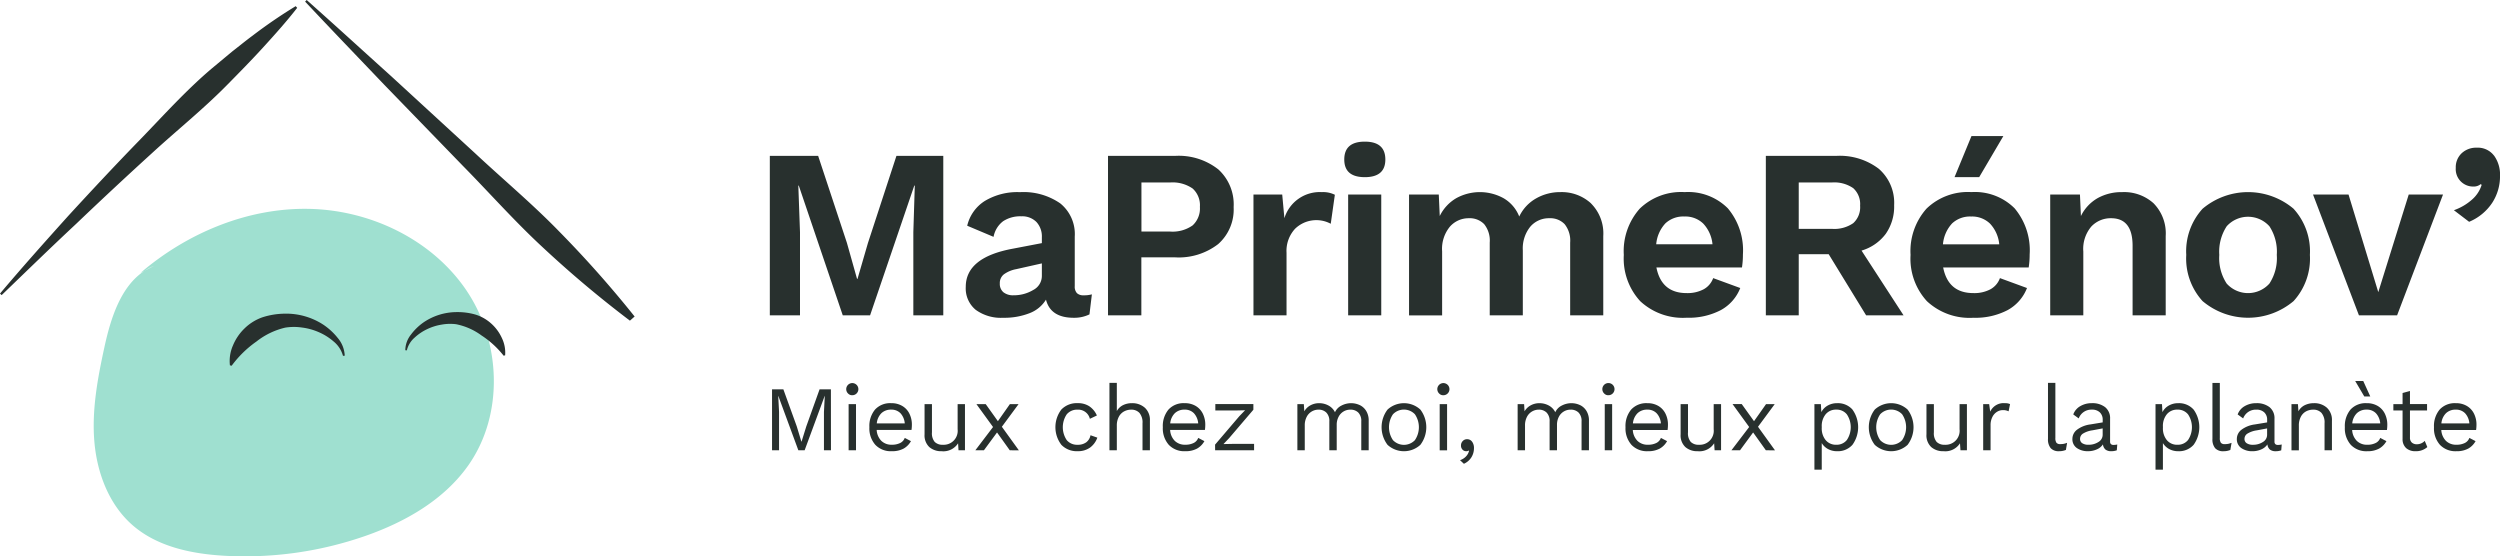
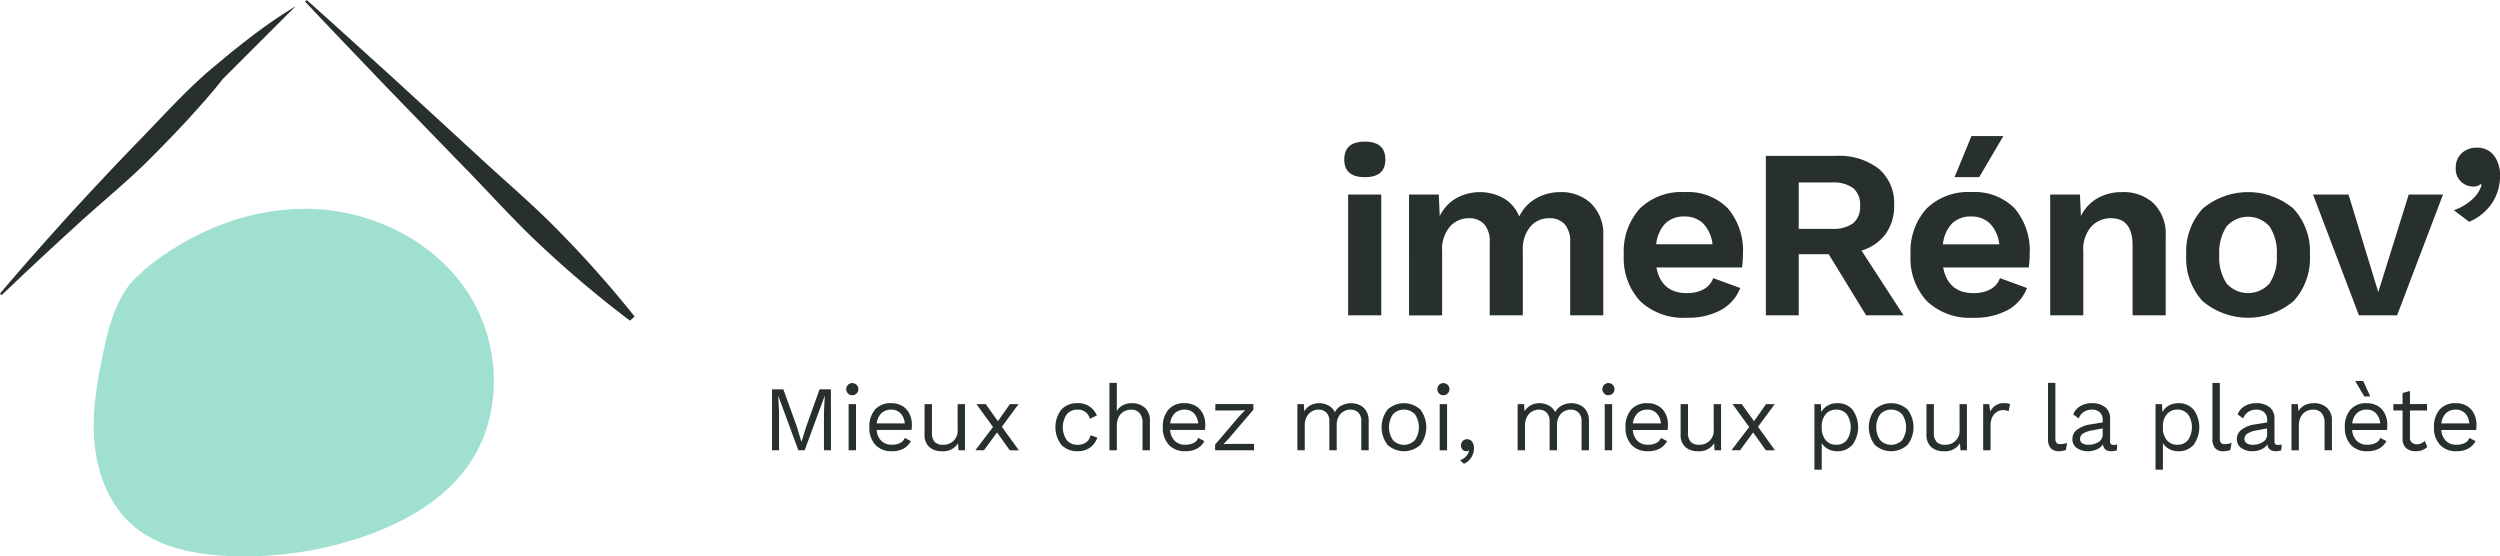
<svg xmlns="http://www.w3.org/2000/svg" id="Groupe_41" data-name="Groupe 41" width="353.047" height="78.565" viewBox="0 0 353.047 78.565">
  <g id="Groupe_40" data-name="Groupe 40" transform="translate(13.234 29.491)">
    <path id="Tracé_111" data-name="Tracé 111" d="M53.13,12.05C48.3,4.833,39.584.621,30.881.438S13.622,3.839,7.022,9.493l.593-.311a7.735,7.735,0,0,1,1.328-.7l-1.329.7c-3.38,2.188-4.8,6.749-5.684,10.83C.985,24.364.153,28.807.516,33.244s2.04,8.931,5.4,11.863c3.5,3.052,8.349,4.057,12.994,4.319a51.671,51.671,0,0,0,19.876-2.8c5.686-1.987,11.191-5.138,14.617-10.076,4.948-7.134,4.55-17.284-.277-24.5" transform="translate(-0.429 -0.432)" fill="#9fe0d0" fill-rule="evenodd" />
  </g>
-   <path id="Tracé_112" data-name="Tracé 112" d="M50.524,44.91a3.581,3.581,0,0,1,.8-2.219A7.8,7.8,0,0,1,53.055,41a8.357,8.357,0,0,1,4.737-1.483,9.2,9.2,0,0,1,2.6.338,5.964,5.964,0,0,1,2.27,1.284,6.16,6.16,0,0,1,1.507,2.057,4.741,4.741,0,0,1,.454,2.421l-.209.061a13.014,13.014,0,0,0-3.129-2.864A9.021,9.021,0,0,0,57.7,41.23a6.822,6.822,0,0,0-2.059.058,7.43,7.43,0,0,0-2.018.631,6.985,6.985,0,0,0-1.782,1.2,3.461,3.461,0,0,0-1.1,1.8l-.218-.013Zm-8.8.786a3.975,3.975,0,0,0-1.334-2.037,8.081,8.081,0,0,0-2.1-1.314,8.588,8.588,0,0,0-2.348-.647,7.836,7.836,0,0,0-2.375.013,10.406,10.406,0,0,0-4.067,1.962A15.046,15.046,0,0,0,26,47.094l-.245-.062a5.444,5.444,0,0,1,.431-2.806A7.1,7.1,0,0,1,27.844,41.8a6.822,6.822,0,0,1,2.566-1.569,10.682,10.682,0,0,1,2.976-.491A9.631,9.631,0,0,1,38.9,41.264a8.986,8.986,0,0,1,2.061,1.881,4.129,4.129,0,0,1,1.009,2.527l-.252.024Zm84.773-5.723h-4.23V28.238l.206-6.583H122.4l-6.242,18.318H112.3l-6.209-18.319h-.066l.237,6.584V39.973H102V17.457h6.825l4.061,12.281,1.431,5.085h.068l1.468-5.051,4.027-12.315h6.617Zm12.674-3.565a2.231,2.231,0,0,0,1.246-1.995V32.639l-3.65.82a4.277,4.277,0,0,0-1.723.733,1.561,1.561,0,0,0-.564,1.28,1.53,1.53,0,0,0,.512,1.245,2.179,2.179,0,0,0,1.433.426,5.311,5.311,0,0,0,2.747-.734m8.308.6-.34,2.831a4.9,4.9,0,0,1-2.219.479q-3.272,0-3.922-2.56a4.655,4.655,0,0,1-2.32,1.911,9.729,9.729,0,0,1-3.719.648,6.037,6.037,0,0,1-3.889-1.126,3.915,3.915,0,0,1-1.4-3.241q0-4.161,6.653-5.39l4.093-.784v-.82a3.007,3.007,0,0,0-.767-2.166,2.818,2.818,0,0,0-2.132-.8,4.4,4.4,0,0,0-2.559.683,3.582,3.582,0,0,0-1.363,2.217l-3.72-1.57a5.66,5.66,0,0,1,2.457-3.481,8.9,8.9,0,0,1,4.981-1.261,9.1,9.1,0,0,1,5.7,1.586,5.569,5.569,0,0,1,2.048,4.691v6.994a1.357,1.357,0,0,0,.308.99,1.3,1.3,0,0,0,.955.306,4.064,4.064,0,0,0,1.16-.136m14.226-9.74a3.24,3.24,0,0,0,1.024-2.61,3.183,3.183,0,0,0-1.024-2.593,4.968,4.968,0,0,0-3.207-.852h-4.025v6.926h4.025a4.892,4.892,0,0,0,3.207-.87m3.617-7.914A6.686,6.686,0,0,1,167.5,24.69a6.519,6.519,0,0,1-2.182,5.221,9.1,9.1,0,0,1-6.109,1.874h-4.742v8.188h-4.709V17.457h9.45a9.023,9.023,0,0,1,6.109,1.894m16.476,3.6-.579,4.092a4.306,4.306,0,0,0-5.032.7,4.593,4.593,0,0,0-1.212,3.395v8.836H170.3V22.915h4.061l.306,3.344a5.226,5.226,0,0,1,5.288-3.685,3.713,3.713,0,0,1,1.841.376" transform="translate(6.713 4.557)" fill="#28302e" fill-rule="evenodd" />
-   <path id="Tracé_113" data-name="Tracé 113" d="M190.384,44.532h4.675V27.473h-4.675Zm-.547-22.005q0-2.525,2.9-2.525t2.9,2.525q0,2.491-2.9,2.491T189.837,22.526Zm34.851,6.208a5.992,5.992,0,0,1,1.724,4.607V44.53h-4.675V34.263a3.716,3.716,0,0,0-.784-2.61,2.811,2.811,0,0,0-2.15-.835,3.445,3.445,0,0,0-2.695,1.193,4.874,4.874,0,0,0-1.057,3.344v9.177h-4.673V34.263a3.716,3.716,0,0,0-.786-2.61,2.851,2.851,0,0,0-2.184-.835,3.511,3.511,0,0,0-2.643,1.177,4.924,4.924,0,0,0-1.11,3.5v9.042h-4.672V27.471h4.2l.137,3.038a5.9,5.9,0,0,1,2.337-2.525,6.921,6.921,0,0,1,6.719.033,5.167,5.167,0,0,1,2.169,2.56,5.784,5.784,0,0,1,2.386-2.56,6.825,6.825,0,0,1,3.411-.887,6.136,6.136,0,0,1,4.351,1.6m10.474,2.834a4.949,4.949,0,0,0-1.279,2.933h7.948a4.942,4.942,0,0,0-1.3-2.916,3.627,3.627,0,0,0-2.66-1.006,3.7,3.7,0,0,0-2.713.989m10.832,6.209H233.916q.719,3.617,4.264,3.617a4.837,4.837,0,0,0,2.423-.546,2.912,2.912,0,0,0,1.33-1.57l3.824,1.4a6.057,6.057,0,0,1-2.749,3.121,9.807,9.807,0,0,1-4.827,1.074,8.818,8.818,0,0,1-6.55-2.337A8.877,8.877,0,0,1,229.312,36a9.027,9.027,0,0,1,2.251-6.535,8.4,8.4,0,0,1,6.346-2.335A7.917,7.917,0,0,1,244,29.417a9.206,9.206,0,0,1,2.134,6.517,12.265,12.265,0,0,1-.136,1.841m8.017-5.458h4.675a4.684,4.684,0,0,0,3.018-.8,3.016,3.016,0,0,0,.974-2.472,3.021,3.021,0,0,0-.974-2.475,4.709,4.709,0,0,0-3.018-.8h-4.675Zm4.23,3.581h-4.23V44.53H249.37V22.014H259.3a9.08,9.08,0,0,1,6.023,1.825,6.353,6.353,0,0,1,2.165,5.135,6.713,6.713,0,0,1-1.194,4.061,6.577,6.577,0,0,1-3.411,2.353l5.936,9.143h-5.288Zm24.666-16.683-3.412,5.8h-3.481l2.39-5.8h4.5Zm-7.251,12.351a4.964,4.964,0,0,0-1.279,2.934h7.95a4.933,4.933,0,0,0-1.3-2.917,3.63,3.63,0,0,0-2.661-1.006,3.7,3.7,0,0,0-2.713.989Zm10.832,6.209H274.412q.715,3.617,4.265,3.615a4.834,4.834,0,0,0,2.423-.545,2.919,2.919,0,0,0,1.329-1.57l3.821,1.4A6.042,6.042,0,0,1,283.5,43.8a9.821,9.821,0,0,1-4.827,1.074,8.817,8.817,0,0,1-6.551-2.337A8.868,8.868,0,0,1,269.806,36a9.027,9.027,0,0,1,2.252-6.535,8.4,8.4,0,0,1,6.346-2.337,7.932,7.932,0,0,1,6.091,2.285,9.211,9.211,0,0,1,2.131,6.517,11.943,11.943,0,0,1-.137,1.841Zm17.656-9.042a6.054,6.054,0,0,1,1.69,4.607V44.53h-4.676V34.706q0-3.889-3.037-3.889a3.754,3.754,0,0,0-2.779,1.16,4.872,4.872,0,0,0-1.143,3.547V44.53h-4.675V27.472h4.2l.136,3.038a5.879,5.879,0,0,1,2.354-2.525,6.918,6.918,0,0,1,3.48-.854,6.205,6.205,0,0,1,4.452,1.6m10.3,3.225A6.548,6.548,0,0,0,313.406,36a6.548,6.548,0,0,0,1.042,4.043,4.055,4.055,0,0,0,6.038,0A6.554,6.554,0,0,0,321.526,36a6.556,6.556,0,0,0-1.04-4.043,4.057,4.057,0,0,0-6.038,0m9.449-2.473A8.911,8.911,0,0,1,326.2,36a8.911,8.911,0,0,1-2.3,6.516,9.958,9.958,0,0,1-12.86,0,8.917,8.917,0,0,1-2.3-6.516,8.917,8.917,0,0,1,2.3-6.516,9.958,9.958,0,0,1,12.86,0M345,27.473,338.516,44.53h-5.39l-6.482-17.057h5.014l4.2,13.782,4.3-13.783Zm7.2-5.511a4.608,4.608,0,0,1,.851,2.884,6.9,6.9,0,0,1-1.107,3.8,7.247,7.247,0,0,1-3.259,2.677l-2.149-1.637a7.63,7.63,0,0,0,2.541-1.484,4.536,4.536,0,0,0,1.381-2.1l-.136-.1a1.547,1.547,0,0,1-1.024.342A2.457,2.457,0,0,1,346.8,23.72a2.712,2.712,0,0,1,.836-2.081,2.984,2.984,0,0,1,2.131-.784,2.88,2.88,0,0,1,2.424,1.107M117.348,63.59h-.991V58.176l.119-2.27h-.014L113.63,63.59h-.888l-2.83-7.684H109.9l.117,2.27V63.59h-.991V54.981h1.6l1.892,5.23.652,2.153h.025l.666-2.139,1.879-5.243h1.6Zm2.493,0h1.043V57.068h-1.043Zm-.047-7.99a.858.858,0,1,1,.567.214A.767.767,0,0,1,119.794,55.6Zm4.67,2.759a2.32,2.32,0,0,0-.646,1.434h3.952a2.39,2.39,0,0,0-.6-1.429,1.746,1.746,0,0,0-1.317-.515,1.922,1.922,0,0,0-1.39.509m4.259,2.361h-4.917a2.354,2.354,0,0,0,.658,1.538,2.023,2.023,0,0,0,1.468.547,2.591,2.591,0,0,0,1.194-.246,1.286,1.286,0,0,0,.644-.719l.875.458a2.718,2.718,0,0,1-1.044,1.056,3.393,3.393,0,0,1-1.67.366,3.013,3.013,0,0,1-2.315-.9,3.5,3.5,0,0,1-.841-2.491,3.613,3.613,0,0,1,.8-2.492,2.893,2.893,0,0,1,2.277-.9,2.971,2.971,0,0,1,1.578.4,2.581,2.581,0,0,1,1.005,1.1,3.452,3.452,0,0,1,.34,1.551,5.081,5.081,0,0,1-.054.73m7.552-3.652V63.59h-.913L135.3,62.6a2.469,2.469,0,0,1-2.335,1.121,2.534,2.534,0,0,1-1.728-.586,2.272,2.272,0,0,1-.672-1.8V57.068h1.044v3.991A1.892,1.892,0,0,0,132,62.408a1.539,1.539,0,0,0,1.148.4,1.973,1.973,0,0,0,2.087-2.19V57.068h1.044ZM142.6,63.59l-1.8-2.518-1.854,2.518h-1.211l2.5-3.288-2.348-3.235H139.2l1.721,2.412,1.695-2.412h1.227l-2.361,3.2,2.4,3.327Zm11.251-6.2a3,3,0,0,1,1.05,1.285l-.992.469a1.683,1.683,0,0,0-1.735-1.291,1.9,1.9,0,0,0-1.532.66,3.264,3.264,0,0,0,0,3.639,1.891,1.891,0,0,0,1.531.658,1.99,1.99,0,0,0,1.221-.346,1.623,1.623,0,0,0,.605-1l.966.34a2.94,2.94,0,0,1-1.043,1.412,2.889,2.889,0,0,1-1.723.5,3.013,3.013,0,0,1-2.315-.9,4.11,4.11,0,0,1,0-4.982,3.015,3.015,0,0,1,2.315-.9,2.912,2.912,0,0,1,1.651.45m7.82.189a2.336,2.336,0,0,1,.719,1.839V63.59h-1.045V59.782a2.082,2.082,0,0,0-.436-1.475,1.551,1.551,0,0,0-1.169-.457,2.12,2.12,0,0,0-.971.235,1.813,1.813,0,0,0-.757.75,2.6,2.6,0,0,0-.294,1.3V63.59h-1.043V54.067h1.043v3.979a2.059,2.059,0,0,1,.88-.834,2.763,2.763,0,0,1,1.247-.275,2.65,2.65,0,0,1,1.826.639m4.232.783a2.326,2.326,0,0,0-.646,1.434h3.953a2.383,2.383,0,0,0-.6-1.429,1.748,1.748,0,0,0-1.317-.515,1.922,1.922,0,0,0-1.39.509m4.26,2.361h-4.918a2.354,2.354,0,0,0,.658,1.538,2.023,2.023,0,0,0,1.468.547,2.578,2.578,0,0,0,1.193-.246,1.286,1.286,0,0,0,.647-.719l.874.458a2.726,2.726,0,0,1-1.044,1.056,3.393,3.393,0,0,1-1.67.366,3.013,3.013,0,0,1-2.315-.9,3.5,3.5,0,0,1-.841-2.491,3.614,3.614,0,0,1,.8-2.492,2.889,2.889,0,0,1,2.276-.9,2.982,2.982,0,0,1,1.579.4,2.594,2.594,0,0,1,1,1.1,3.452,3.452,0,0,1,.339,1.551,5.266,5.266,0,0,1-.052.73m1.435,2.074,3.417-4.005.821-.849-1.161.026h-3.039v-.9H177v.8l-3.417,4-.807.849,1.264-.026H177.1v.9h-5.5Zm20.422-5.59a2.164,2.164,0,0,1,.918.829,2.546,2.546,0,0,1,.354,1.383V63.59h-1.047V59.519a1.674,1.674,0,0,0-.422-1.257,1.532,1.532,0,0,0-1.116-.412,1.841,1.841,0,0,0-1.661,1,2.4,2.4,0,0,0-.27,1.166V63.59h-1.043V59.519a1.675,1.675,0,0,0-.424-1.257,1.529,1.529,0,0,0-1.115-.412,1.866,1.866,0,0,0-1.643.991,2.545,2.545,0,0,0-.287,1.266V63.59h-1.043V57.068h.912l.066,1.018a2.207,2.207,0,0,1,.894-.861,2.551,2.551,0,0,1,1.193-.288,2.738,2.738,0,0,1,1.325.328,2.144,2.144,0,0,1,.919.951,1.96,1.96,0,0,1,.938-.952,2.941,2.941,0,0,1,1.33-.327,2.854,2.854,0,0,1,1.221.267m4.7,1.3a3.251,3.251,0,0,0,0,3.652,2.141,2.141,0,0,0,3.1,0,3.251,3.251,0,0,0,0-3.652,2.141,2.141,0,0,0-3.1,0m3.868-.666a4.117,4.117,0,0,1,0,4.984,3.431,3.431,0,0,1-4.631,0,4.107,4.107,0,0,1,0-4.984,3.427,3.427,0,0,1,4.631,0m2.731,5.753h1.044V57.068h-1.044Zm-.045-7.99a.858.858,0,1,1,.567.214.767.767,0,0,1-.567-.214Zm4.624,6.777a1.5,1.5,0,0,1,.262.913,2.441,2.441,0,0,1-.354,1.277,2.391,2.391,0,0,1-1.069.927l-.546-.509a2,2,0,0,0,.846-.533,1.681,1.681,0,0,0,.431-.8l-.052-.025a.6.6,0,0,1-.366.091.69.69,0,0,1-.5-.214.809.809,0,0,1-.222-.608.861.861,0,0,1,.247-.613.8.8,0,0,1,.6-.261.845.845,0,0,1,.718.353M223.119,57.2a2.157,2.157,0,0,1,.918.829,2.545,2.545,0,0,1,.353,1.383V63.59h-1.044V59.519a1.675,1.675,0,0,0-.424-1.257,1.533,1.533,0,0,0-1.115-.412,1.848,1.848,0,0,0-1.663,1,2.409,2.409,0,0,0-.267,1.166V63.59h-1.044V59.519a1.68,1.68,0,0,0-.424-1.257,1.532,1.532,0,0,0-1.116-.412,1.873,1.873,0,0,0-1.643.991,2.545,2.545,0,0,0-.288,1.266V63.59h-1.043V57.068h.914l.063,1.018a2.215,2.215,0,0,1,.9-.861,2.547,2.547,0,0,1,1.192-.288,2.743,2.743,0,0,1,1.327.328,2.149,2.149,0,0,1,.919.951,1.944,1.944,0,0,1,.938-.952,2.941,2.941,0,0,1,1.33-.327,2.844,2.844,0,0,1,1.219.267m3.5,6.386h1.043V57.068h-1.043Zm-.048-7.99a.86.86,0,1,1,.569.214.766.766,0,0,1-.569-.214Zm4.672,2.759a2.327,2.327,0,0,0-.647,1.434h3.953a2.383,2.383,0,0,0-.6-1.429,1.745,1.745,0,0,0-1.317-.515,1.919,1.919,0,0,0-1.388.509M235.5,60.72h-4.918a2.355,2.355,0,0,0,.66,1.538,2.018,2.018,0,0,0,1.467.547,2.587,2.587,0,0,0,1.194-.246,1.286,1.286,0,0,0,.646-.719l.874.458a2.715,2.715,0,0,1-1.043,1.056,3.4,3.4,0,0,1-1.671.366,3.015,3.015,0,0,1-2.315-.9,3.5,3.5,0,0,1-.842-2.491,3.614,3.614,0,0,1,.8-2.492,2.891,2.891,0,0,1,2.276-.9,2.979,2.979,0,0,1,1.579.4,2.594,2.594,0,0,1,1,1.1,3.452,3.452,0,0,1,.34,1.551,5.265,5.265,0,0,1-.053.73m7.553-3.652V63.59h-.914l-.063-.991a2.472,2.472,0,0,1-2.335,1.121,2.527,2.527,0,0,1-1.728-.586,2.26,2.26,0,0,1-.673-1.8V57.068h1.043v3.991a1.885,1.885,0,0,0,.392,1.349,1.537,1.537,0,0,0,1.148.4,1.975,1.975,0,0,0,2.088-2.19V57.068h1.043Zm6.327,6.522-1.8-2.518-1.85,2.518h-1.214l2.506-3.288-2.348-3.235h1.3L247.7,59.48l1.7-2.412h1.226l-2.362,3.2,2.4,3.327Zm11.439-1.455a3.255,3.255,0,0,0,0-3.613,1.835,1.835,0,0,0-1.5-.672,1.859,1.859,0,0,0-1.493.653,2.6,2.6,0,0,0-.555,1.747v.158a2.6,2.6,0,0,0,.555,1.748,1.858,1.858,0,0,0,1.493.652,1.831,1.831,0,0,0,1.5-.672m.788-4.291a4.245,4.245,0,0,1,0,4.97,2.746,2.746,0,0,1-2.172.907,2.643,2.643,0,0,1-1.285-.311,2.3,2.3,0,0,1-.879-.836V66.33H256.23V57.067h.912l.066,1.135a2.216,2.216,0,0,1,.881-.921,2.652,2.652,0,0,1,1.349-.344,2.747,2.747,0,0,1,2.172.908m3.907.658a3.258,3.258,0,0,0,0,3.652,2.143,2.143,0,0,0,3.1,0,3.251,3.251,0,0,0,0-3.652,2.143,2.143,0,0,0-3.1,0m3.869-.666a4.117,4.117,0,0,1,0,4.984,3.432,3.432,0,0,1-4.632,0,4.107,4.107,0,0,1,0-4.984,3.429,3.429,0,0,1,4.632,0m8.38-.769V63.59h-.912l-.066-.991a2.469,2.469,0,0,1-2.335,1.121,2.534,2.534,0,0,1-1.728-.586,2.268,2.268,0,0,1-.672-1.8V57.068H273.1v3.991a1.885,1.885,0,0,0,.392,1.349,1.537,1.537,0,0,0,1.148.4,1.975,1.975,0,0,0,2.087-2.19V57.068h1.043Zm6.092,0-.208,1.018a1.717,1.717,0,0,0-.822-.17,1.56,1.56,0,0,0-.816.242,1.78,1.78,0,0,0-.651.73,2.519,2.519,0,0,0-.255,1.18V63.59h-1.043V57.068h.846l.145,1.069a2.073,2.073,0,0,1,2.087-1.2,1.577,1.577,0,0,1,.716.131m6.4,4.774a1.137,1.137,0,0,0,.151.685.671.671,0,0,0,.554.189,2.5,2.5,0,0,0,.475-.039,2.98,2.98,0,0,0,.477-.144l-.17,1.005a2.478,2.478,0,0,1-.965.182,1.509,1.509,0,0,1-1.18-.429,1.94,1.94,0,0,1-.385-1.32v-7.9h1.043v7.774Zm6.085.574a1.177,1.177,0,0,0,.594-1.018v-.9l-1.46.274a3.438,3.438,0,0,0-1.305.451.875.875,0,0,0-.429.749.7.7,0,0,0,.311.618,1.522,1.522,0,0,0,.874.217,2.509,2.509,0,0,0,1.415-.391m2.655.353-.064.821a2.314,2.314,0,0,1-.783.13,1.3,1.3,0,0,1-.8-.222,1.082,1.082,0,0,1-.372-.744,1.954,1.954,0,0,1-.882.712,2.991,2.991,0,0,1-1.218.252,2.662,2.662,0,0,1-1.591-.449,1.5,1.5,0,0,1-.625-1.3,1.625,1.625,0,0,1,.651-1.284,3.976,3.976,0,0,1,1.892-.75l1.735-.286v-.366a1.392,1.392,0,0,0-.4-1.044,1.543,1.543,0,0,0-1.122-.391,1.9,1.9,0,0,0-1.864,1.24l-.769-.561a2.2,2.2,0,0,1,.971-1.16,3.144,3.144,0,0,1,1.662-.431,2.913,2.913,0,0,1,1.866.561,1.992,1.992,0,0,1,.7,1.657v3.208a.474.474,0,0,0,.119.353.519.519,0,0,0,.378.116,2.171,2.171,0,0,0,.521-.063m9.993-.634a3.255,3.255,0,0,0,0-3.613,1.835,1.835,0,0,0-1.5-.672A1.857,1.857,0,0,0,306,58.5a2.6,2.6,0,0,0-.555,1.747v.158A2.6,2.6,0,0,0,306,62.155a1.856,1.856,0,0,0,1.493.652,1.831,1.831,0,0,0,1.5-.672m.788-4.291a4.25,4.25,0,0,1,0,4.97,2.748,2.748,0,0,1-2.172.907,2.643,2.643,0,0,1-1.285-.311,2.309,2.309,0,0,1-.88-.836V66.33H304.4V57.067h.912l.066,1.135a2.208,2.208,0,0,1,.882-.921,2.651,2.651,0,0,1,1.349-.344,2.749,2.749,0,0,1,2.172.908m3.7,4a1.147,1.147,0,0,0,.15.685.675.675,0,0,0,.554.189,2.494,2.494,0,0,0,.475-.039,3.028,3.028,0,0,0,.478-.144l-.172,1.005a2.478,2.478,0,0,1-.965.182,1.511,1.511,0,0,1-1.18-.429,1.94,1.94,0,0,1-.383-1.32v-7.9h1.043v7.774Zm6.083.574a1.177,1.177,0,0,0,.594-1.018v-.9l-1.46.274a3.438,3.438,0,0,0-1.305.451.875.875,0,0,0-.429.749.7.7,0,0,0,.313.618,1.515,1.515,0,0,0,.873.217,2.509,2.509,0,0,0,1.415-.391m2.656.353-.066.821a2.307,2.307,0,0,1-.782.13,1.307,1.307,0,0,1-.8-.222,1.086,1.086,0,0,1-.371-.744,1.954,1.954,0,0,1-.883.712,2.991,2.991,0,0,1-1.218.252,2.662,2.662,0,0,1-1.591-.449,1.5,1.5,0,0,1-.625-1.3,1.623,1.623,0,0,1,.652-1.284,3.971,3.971,0,0,1,1.892-.75l1.734-.286v-.366a1.391,1.391,0,0,0-.4-1.044,1.545,1.545,0,0,0-1.122-.391,1.906,1.906,0,0,0-1.865,1.24L316,58.528a2.2,2.2,0,0,1,.971-1.16,3.149,3.149,0,0,1,1.663-.431,2.918,2.918,0,0,1,1.866.561,1.992,1.992,0,0,1,.7,1.657v3.208a.474.474,0,0,0,.117.353.519.519,0,0,0,.378.116,2.181,2.181,0,0,0,.522-.063m6.38-5.193a2.339,2.339,0,0,1,.716,1.839V63.59h-1.043V59.782a2.082,2.082,0,0,0-.436-1.475,1.551,1.551,0,0,0-1.169-.457,2.147,2.147,0,0,0-.977.23,1.774,1.774,0,0,0-.75.744,2.588,2.588,0,0,0-.294,1.3v3.47H323.6V57.068h.913l.066,1.016a2.04,2.04,0,0,1,.9-.868,2.9,2.9,0,0,1,1.291-.28,2.65,2.65,0,0,1,1.826.639m6.13-1.591h-.846l-1.28-2.178h1.135Zm-1.9,2.375a2.337,2.337,0,0,0-.646,1.435h3.953a2.384,2.384,0,0,0-.6-1.429,1.744,1.744,0,0,0-1.315-.517,1.923,1.923,0,0,0-1.391.511Zm4.26,2.361h-4.918a2.348,2.348,0,0,0,.658,1.538,2.022,2.022,0,0,0,1.468.549,2.546,2.546,0,0,0,1.193-.248,1.274,1.274,0,0,0,.647-.719l.874.459a2.718,2.718,0,0,1-1.044,1.056,3.393,3.393,0,0,1-1.67.366,3.015,3.015,0,0,1-2.315-.9,3.512,3.512,0,0,1-.841-2.492,3.614,3.614,0,0,1,.8-2.492,2.892,2.892,0,0,1,2.277-.9,2.978,2.978,0,0,1,1.578.4,2.583,2.583,0,0,1,1,1.1,3.482,3.482,0,0,1,.34,1.552,5.3,5.3,0,0,1-.053.731Zm5.7,2.414a2.418,2.418,0,0,1-1.682.586,1.933,1.933,0,0,1-1.3-.429,1.687,1.687,0,0,1-.516-1.319V57.967h-1.3v-.9h1.3V55.5l1.044-.286v1.852h2.414v.9h-2.414v3.822a.911.911,0,0,0,.267.711,1.021,1.021,0,0,0,.711.24,1.525,1.525,0,0,0,1.11-.482l.363.875Zm2.629-4.774a2.327,2.327,0,0,0-.647,1.434h3.953a2.374,2.374,0,0,0-.6-1.429,1.745,1.745,0,0,0-1.318-.515,1.921,1.921,0,0,0-1.388.509m4.26,2.361h-4.918a2.36,2.36,0,0,0,.658,1.538,2.023,2.023,0,0,0,1.468.547,2.591,2.591,0,0,0,1.194-.246,1.286,1.286,0,0,0,.644-.719l.875.458a2.715,2.715,0,0,1-1.043,1.056,3.4,3.4,0,0,1-1.671.366,3.015,3.015,0,0,1-2.315-.9,3.5,3.5,0,0,1-.842-2.491,3.62,3.62,0,0,1,.8-2.492,2.892,2.892,0,0,1,2.276-.9,2.976,2.976,0,0,1,1.579.4,2.589,2.589,0,0,1,1.005,1.1,3.452,3.452,0,0,1,.34,1.551,5.275,5.275,0,0,1-.053.73M35.69,5.019c-.984.724-1.924,1.5-2.888,2.245L29.993,9.6c-3.726,3.139-6.976,6.79-10.366,10.276s-6.71,7.043-10,10.624C6.373,34.12,3.132,37.742,0,41.46l.231.217c3.5-3.371,6.976-6.757,10.524-10.067q5.259-5.022,10.637-9.918c3.57-3.279,7.362-6.312,10.753-9.771,1.7-1.724,3.4-3.454,5.039-5.252s3.267-3.612,4.784-5.56L41.759.87A70.312,70.312,0,0,0,35.69,5.019M89.578,44.644l0,0a155.575,155.575,0,0,0-10.7-12.048C75.136,28.755,71.015,25.307,67.1,21.65L55.256,10.772C51.271,7.182,47.317,3.561,43.307,0l-.219.227C46.755,4.14,50.48,8,54.176,11.879L65.371,23.425c3.758,3.817,7.318,7.844,11.252,11.483A156.066,156.066,0,0,0,88.956,45.283l.671-.593c-.016-.015-.034-.03-.049-.047" fill="#28302e" fill-rule="evenodd" />
+   <path id="Tracé_113" data-name="Tracé 113" d="M190.384,44.532h4.675V27.473h-4.675Zm-.547-22.005q0-2.525,2.9-2.525t2.9,2.525q0,2.491-2.9,2.491T189.837,22.526Zm34.851,6.208a5.992,5.992,0,0,1,1.724,4.607V44.53h-4.675V34.263a3.716,3.716,0,0,0-.784-2.61,2.811,2.811,0,0,0-2.15-.835,3.445,3.445,0,0,0-2.695,1.193,4.874,4.874,0,0,0-1.057,3.344v9.177h-4.673V34.263a3.716,3.716,0,0,0-.786-2.61,2.851,2.851,0,0,0-2.184-.835,3.511,3.511,0,0,0-2.643,1.177,4.924,4.924,0,0,0-1.11,3.5v9.042h-4.672V27.471h4.2l.137,3.038a5.9,5.9,0,0,1,2.337-2.525,6.921,6.921,0,0,1,6.719.033,5.167,5.167,0,0,1,2.169,2.56,5.784,5.784,0,0,1,2.386-2.56,6.825,6.825,0,0,1,3.411-.887,6.136,6.136,0,0,1,4.351,1.6m10.474,2.834a4.949,4.949,0,0,0-1.279,2.933h7.948a4.942,4.942,0,0,0-1.3-2.916,3.627,3.627,0,0,0-2.66-1.006,3.7,3.7,0,0,0-2.713.989m10.832,6.209H233.916q.719,3.617,4.264,3.617a4.837,4.837,0,0,0,2.423-.546,2.912,2.912,0,0,0,1.33-1.57l3.824,1.4a6.057,6.057,0,0,1-2.749,3.121,9.807,9.807,0,0,1-4.827,1.074,8.818,8.818,0,0,1-6.55-2.337A8.877,8.877,0,0,1,229.312,36a9.027,9.027,0,0,1,2.251-6.535,8.4,8.4,0,0,1,6.346-2.335A7.917,7.917,0,0,1,244,29.417a9.206,9.206,0,0,1,2.134,6.517,12.265,12.265,0,0,1-.136,1.841m8.017-5.458h4.675a4.684,4.684,0,0,0,3.018-.8,3.016,3.016,0,0,0,.974-2.472,3.021,3.021,0,0,0-.974-2.475,4.709,4.709,0,0,0-3.018-.8h-4.675Zm4.23,3.581h-4.23V44.53H249.37V22.014H259.3a9.08,9.08,0,0,1,6.023,1.825,6.353,6.353,0,0,1,2.165,5.135,6.713,6.713,0,0,1-1.194,4.061,6.577,6.577,0,0,1-3.411,2.353l5.936,9.143h-5.288Zm24.666-16.683-3.412,5.8h-3.481l2.39-5.8h4.5Zm-7.251,12.351a4.964,4.964,0,0,0-1.279,2.934h7.95a4.933,4.933,0,0,0-1.3-2.917,3.63,3.63,0,0,0-2.661-1.006,3.7,3.7,0,0,0-2.713.989Zm10.832,6.209H274.412q.715,3.617,4.265,3.615a4.834,4.834,0,0,0,2.423-.545,2.919,2.919,0,0,0,1.329-1.57l3.821,1.4A6.042,6.042,0,0,1,283.5,43.8a9.821,9.821,0,0,1-4.827,1.074,8.817,8.817,0,0,1-6.551-2.337A8.868,8.868,0,0,1,269.806,36a9.027,9.027,0,0,1,2.252-6.535,8.4,8.4,0,0,1,6.346-2.337,7.932,7.932,0,0,1,6.091,2.285,9.211,9.211,0,0,1,2.131,6.517,11.943,11.943,0,0,1-.137,1.841Zm17.656-9.042a6.054,6.054,0,0,1,1.69,4.607V44.53h-4.676V34.706q0-3.889-3.037-3.889a3.754,3.754,0,0,0-2.779,1.16,4.872,4.872,0,0,0-1.143,3.547V44.53h-4.675V27.472h4.2l.136,3.038a5.879,5.879,0,0,1,2.354-2.525,6.918,6.918,0,0,1,3.48-.854,6.205,6.205,0,0,1,4.452,1.6m10.3,3.225A6.548,6.548,0,0,0,313.406,36a6.548,6.548,0,0,0,1.042,4.043,4.055,4.055,0,0,0,6.038,0A6.554,6.554,0,0,0,321.526,36a6.556,6.556,0,0,0-1.04-4.043,4.057,4.057,0,0,0-6.038,0m9.449-2.473A8.911,8.911,0,0,1,326.2,36a8.911,8.911,0,0,1-2.3,6.516,9.958,9.958,0,0,1-12.86,0,8.917,8.917,0,0,1-2.3-6.516,8.917,8.917,0,0,1,2.3-6.516,9.958,9.958,0,0,1,12.86,0M345,27.473,338.516,44.53h-5.39l-6.482-17.057h5.014l4.2,13.782,4.3-13.783Zm7.2-5.511a4.608,4.608,0,0,1,.851,2.884,6.9,6.9,0,0,1-1.107,3.8,7.247,7.247,0,0,1-3.259,2.677l-2.149-1.637a7.63,7.63,0,0,0,2.541-1.484,4.536,4.536,0,0,0,1.381-2.1l-.136-.1a1.547,1.547,0,0,1-1.024.342A2.457,2.457,0,0,1,346.8,23.72a2.712,2.712,0,0,1,.836-2.081,2.984,2.984,0,0,1,2.131-.784,2.88,2.88,0,0,1,2.424,1.107M117.348,63.59h-.991V58.176l.119-2.27h-.014L113.63,63.59h-.888l-2.83-7.684H109.9l.117,2.27V63.59h-.991V54.981h1.6l1.892,5.23.652,2.153h.025l.666-2.139,1.879-5.243h1.6Zm2.493,0h1.043V57.068h-1.043Zm-.047-7.99a.858.858,0,1,1,.567.214A.767.767,0,0,1,119.794,55.6Zm4.67,2.759a2.32,2.32,0,0,0-.646,1.434h3.952a2.39,2.39,0,0,0-.6-1.429,1.746,1.746,0,0,0-1.317-.515,1.922,1.922,0,0,0-1.39.509m4.259,2.361h-4.917a2.354,2.354,0,0,0,.658,1.538,2.023,2.023,0,0,0,1.468.547,2.591,2.591,0,0,0,1.194-.246,1.286,1.286,0,0,0,.644-.719l.875.458a2.718,2.718,0,0,1-1.044,1.056,3.393,3.393,0,0,1-1.67.366,3.013,3.013,0,0,1-2.315-.9,3.5,3.5,0,0,1-.841-2.491,3.613,3.613,0,0,1,.8-2.492,2.893,2.893,0,0,1,2.277-.9,2.971,2.971,0,0,1,1.578.4,2.581,2.581,0,0,1,1.005,1.1,3.452,3.452,0,0,1,.34,1.551,5.081,5.081,0,0,1-.054.73m7.552-3.652V63.59h-.913L135.3,62.6a2.469,2.469,0,0,1-2.335,1.121,2.534,2.534,0,0,1-1.728-.586,2.272,2.272,0,0,1-.672-1.8V57.068h1.044v3.991A1.892,1.892,0,0,0,132,62.408a1.539,1.539,0,0,0,1.148.4,1.973,1.973,0,0,0,2.087-2.19V57.068h1.044ZM142.6,63.59l-1.8-2.518-1.854,2.518h-1.211l2.5-3.288-2.348-3.235H139.2l1.721,2.412,1.695-2.412h1.227l-2.361,3.2,2.4,3.327Zm11.251-6.2a3,3,0,0,1,1.05,1.285l-.992.469a1.683,1.683,0,0,0-1.735-1.291,1.9,1.9,0,0,0-1.532.66,3.264,3.264,0,0,0,0,3.639,1.891,1.891,0,0,0,1.531.658,1.99,1.99,0,0,0,1.221-.346,1.623,1.623,0,0,0,.605-1l.966.34a2.94,2.94,0,0,1-1.043,1.412,2.889,2.889,0,0,1-1.723.5,3.013,3.013,0,0,1-2.315-.9,4.11,4.11,0,0,1,0-4.982,3.015,3.015,0,0,1,2.315-.9,2.912,2.912,0,0,1,1.651.45m7.82.189a2.336,2.336,0,0,1,.719,1.839V63.59h-1.045V59.782a2.082,2.082,0,0,0-.436-1.475,1.551,1.551,0,0,0-1.169-.457,2.12,2.12,0,0,0-.971.235,1.813,1.813,0,0,0-.757.75,2.6,2.6,0,0,0-.294,1.3V63.59h-1.043V54.067h1.043v3.979a2.059,2.059,0,0,1,.88-.834,2.763,2.763,0,0,1,1.247-.275,2.65,2.65,0,0,1,1.826.639m4.232.783a2.326,2.326,0,0,0-.646,1.434h3.953a2.383,2.383,0,0,0-.6-1.429,1.748,1.748,0,0,0-1.317-.515,1.922,1.922,0,0,0-1.39.509m4.26,2.361h-4.918a2.354,2.354,0,0,0,.658,1.538,2.023,2.023,0,0,0,1.468.547,2.578,2.578,0,0,0,1.193-.246,1.286,1.286,0,0,0,.647-.719l.874.458a2.726,2.726,0,0,1-1.044,1.056,3.393,3.393,0,0,1-1.67.366,3.013,3.013,0,0,1-2.315-.9,3.5,3.5,0,0,1-.841-2.491,3.614,3.614,0,0,1,.8-2.492,2.889,2.889,0,0,1,2.276-.9,2.982,2.982,0,0,1,1.579.4,2.594,2.594,0,0,1,1,1.1,3.452,3.452,0,0,1,.339,1.551,5.266,5.266,0,0,1-.052.73m1.435,2.074,3.417-4.005.821-.849-1.161.026h-3.039v-.9H177v.8l-3.417,4-.807.849,1.264-.026H177.1v.9h-5.5Zm20.422-5.59a2.164,2.164,0,0,1,.918.829,2.546,2.546,0,0,1,.354,1.383V63.59h-1.047V59.519a1.674,1.674,0,0,0-.422-1.257,1.532,1.532,0,0,0-1.116-.412,1.841,1.841,0,0,0-1.661,1,2.4,2.4,0,0,0-.27,1.166V63.59h-1.043V59.519a1.675,1.675,0,0,0-.424-1.257,1.529,1.529,0,0,0-1.115-.412,1.866,1.866,0,0,0-1.643.991,2.545,2.545,0,0,0-.287,1.266V63.59h-1.043V57.068h.912l.066,1.018a2.207,2.207,0,0,1,.894-.861,2.551,2.551,0,0,1,1.193-.288,2.738,2.738,0,0,1,1.325.328,2.144,2.144,0,0,1,.919.951,1.96,1.96,0,0,1,.938-.952,2.941,2.941,0,0,1,1.33-.327,2.854,2.854,0,0,1,1.221.267m4.7,1.3a3.251,3.251,0,0,0,0,3.652,2.141,2.141,0,0,0,3.1,0,3.251,3.251,0,0,0,0-3.652,2.141,2.141,0,0,0-3.1,0m3.868-.666a4.117,4.117,0,0,1,0,4.984,3.431,3.431,0,0,1-4.631,0,4.107,4.107,0,0,1,0-4.984,3.427,3.427,0,0,1,4.631,0m2.731,5.753h1.044V57.068h-1.044Zm-.045-7.99a.858.858,0,1,1,.567.214.767.767,0,0,1-.567-.214Zm4.624,6.777a1.5,1.5,0,0,1,.262.913,2.441,2.441,0,0,1-.354,1.277,2.391,2.391,0,0,1-1.069.927l-.546-.509a2,2,0,0,0,.846-.533,1.681,1.681,0,0,0,.431-.8l-.052-.025a.6.6,0,0,1-.366.091.69.69,0,0,1-.5-.214.809.809,0,0,1-.222-.608.861.861,0,0,1,.247-.613.8.8,0,0,1,.6-.261.845.845,0,0,1,.718.353M223.119,57.2a2.157,2.157,0,0,1,.918.829,2.545,2.545,0,0,1,.353,1.383V63.59h-1.044V59.519a1.675,1.675,0,0,0-.424-1.257,1.533,1.533,0,0,0-1.115-.412,1.848,1.848,0,0,0-1.663,1,2.409,2.409,0,0,0-.267,1.166V63.59h-1.044V59.519a1.68,1.68,0,0,0-.424-1.257,1.532,1.532,0,0,0-1.116-.412,1.873,1.873,0,0,0-1.643.991,2.545,2.545,0,0,0-.288,1.266V63.59h-1.043V57.068h.914l.063,1.018a2.215,2.215,0,0,1,.9-.861,2.547,2.547,0,0,1,1.192-.288,2.743,2.743,0,0,1,1.327.328,2.149,2.149,0,0,1,.919.951,1.944,1.944,0,0,1,.938-.952,2.941,2.941,0,0,1,1.33-.327,2.844,2.844,0,0,1,1.219.267m3.5,6.386h1.043V57.068h-1.043Zm-.048-7.99a.86.86,0,1,1,.569.214.766.766,0,0,1-.569-.214Zm4.672,2.759a2.327,2.327,0,0,0-.647,1.434h3.953a2.383,2.383,0,0,0-.6-1.429,1.745,1.745,0,0,0-1.317-.515,1.919,1.919,0,0,0-1.388.509M235.5,60.72h-4.918a2.355,2.355,0,0,0,.66,1.538,2.018,2.018,0,0,0,1.467.547,2.587,2.587,0,0,0,1.194-.246,1.286,1.286,0,0,0,.646-.719l.874.458a2.715,2.715,0,0,1-1.043,1.056,3.4,3.4,0,0,1-1.671.366,3.015,3.015,0,0,1-2.315-.9,3.5,3.5,0,0,1-.842-2.491,3.614,3.614,0,0,1,.8-2.492,2.891,2.891,0,0,1,2.276-.9,2.979,2.979,0,0,1,1.579.4,2.594,2.594,0,0,1,1,1.1,3.452,3.452,0,0,1,.34,1.551,5.265,5.265,0,0,1-.053.73m7.553-3.652V63.59h-.914l-.063-.991a2.472,2.472,0,0,1-2.335,1.121,2.527,2.527,0,0,1-1.728-.586,2.26,2.26,0,0,1-.673-1.8V57.068h1.043v3.991a1.885,1.885,0,0,0,.392,1.349,1.537,1.537,0,0,0,1.148.4,1.975,1.975,0,0,0,2.088-2.19V57.068h1.043Zm6.327,6.522-1.8-2.518-1.85,2.518h-1.214l2.506-3.288-2.348-3.235h1.3L247.7,59.48l1.7-2.412h1.226l-2.362,3.2,2.4,3.327Zm11.439-1.455a3.255,3.255,0,0,0,0-3.613,1.835,1.835,0,0,0-1.5-.672,1.859,1.859,0,0,0-1.493.653,2.6,2.6,0,0,0-.555,1.747v.158a2.6,2.6,0,0,0,.555,1.748,1.858,1.858,0,0,0,1.493.652,1.831,1.831,0,0,0,1.5-.672m.788-4.291a4.245,4.245,0,0,1,0,4.97,2.746,2.746,0,0,1-2.172.907,2.643,2.643,0,0,1-1.285-.311,2.3,2.3,0,0,1-.879-.836V66.33H256.23V57.067h.912l.066,1.135a2.216,2.216,0,0,1,.881-.921,2.652,2.652,0,0,1,1.349-.344,2.747,2.747,0,0,1,2.172.908m3.907.658a3.258,3.258,0,0,0,0,3.652,2.143,2.143,0,0,0,3.1,0,3.251,3.251,0,0,0,0-3.652,2.143,2.143,0,0,0-3.1,0m3.869-.666a4.117,4.117,0,0,1,0,4.984,3.432,3.432,0,0,1-4.632,0,4.107,4.107,0,0,1,0-4.984,3.429,3.429,0,0,1,4.632,0m8.38-.769V63.59h-.912l-.066-.991a2.469,2.469,0,0,1-2.335,1.121,2.534,2.534,0,0,1-1.728-.586,2.268,2.268,0,0,1-.672-1.8V57.068H273.1v3.991a1.885,1.885,0,0,0,.392,1.349,1.537,1.537,0,0,0,1.148.4,1.975,1.975,0,0,0,2.087-2.19V57.068h1.043Zm6.092,0-.208,1.018a1.717,1.717,0,0,0-.822-.17,1.56,1.56,0,0,0-.816.242,1.78,1.78,0,0,0-.651.73,2.519,2.519,0,0,0-.255,1.18V63.59h-1.043V57.068h.846l.145,1.069a2.073,2.073,0,0,1,2.087-1.2,1.577,1.577,0,0,1,.716.131m6.4,4.774a1.137,1.137,0,0,0,.151.685.671.671,0,0,0,.554.189,2.5,2.5,0,0,0,.475-.039,2.98,2.98,0,0,0,.477-.144l-.17,1.005a2.478,2.478,0,0,1-.965.182,1.509,1.509,0,0,1-1.18-.429,1.94,1.94,0,0,1-.385-1.32v-7.9h1.043v7.774Zm6.085.574a1.177,1.177,0,0,0,.594-1.018v-.9l-1.46.274a3.438,3.438,0,0,0-1.305.451.875.875,0,0,0-.429.749.7.7,0,0,0,.311.618,1.522,1.522,0,0,0,.874.217,2.509,2.509,0,0,0,1.415-.391m2.655.353-.064.821a2.314,2.314,0,0,1-.783.13,1.3,1.3,0,0,1-.8-.222,1.082,1.082,0,0,1-.372-.744,1.954,1.954,0,0,1-.882.712,2.991,2.991,0,0,1-1.218.252,2.662,2.662,0,0,1-1.591-.449,1.5,1.5,0,0,1-.625-1.3,1.625,1.625,0,0,1,.651-1.284,3.976,3.976,0,0,1,1.892-.75l1.735-.286v-.366a1.392,1.392,0,0,0-.4-1.044,1.543,1.543,0,0,0-1.122-.391,1.9,1.9,0,0,0-1.864,1.24l-.769-.561a2.2,2.2,0,0,1,.971-1.16,3.144,3.144,0,0,1,1.662-.431,2.913,2.913,0,0,1,1.866.561,1.992,1.992,0,0,1,.7,1.657v3.208a.474.474,0,0,0,.119.353.519.519,0,0,0,.378.116,2.171,2.171,0,0,0,.521-.063m9.993-.634a3.255,3.255,0,0,0,0-3.613,1.835,1.835,0,0,0-1.5-.672A1.857,1.857,0,0,0,306,58.5a2.6,2.6,0,0,0-.555,1.747v.158A2.6,2.6,0,0,0,306,62.155a1.856,1.856,0,0,0,1.493.652,1.831,1.831,0,0,0,1.5-.672m.788-4.291a4.25,4.25,0,0,1,0,4.97,2.748,2.748,0,0,1-2.172.907,2.643,2.643,0,0,1-1.285-.311,2.309,2.309,0,0,1-.88-.836V66.33H304.4V57.067h.912l.066,1.135a2.208,2.208,0,0,1,.882-.921,2.651,2.651,0,0,1,1.349-.344,2.749,2.749,0,0,1,2.172.908m3.7,4a1.147,1.147,0,0,0,.15.685.675.675,0,0,0,.554.189,2.494,2.494,0,0,0,.475-.039,3.028,3.028,0,0,0,.478-.144l-.172,1.005a2.478,2.478,0,0,1-.965.182,1.511,1.511,0,0,1-1.18-.429,1.94,1.94,0,0,1-.383-1.32v-7.9h1.043v7.774Zm6.083.574a1.177,1.177,0,0,0,.594-1.018v-.9l-1.46.274a3.438,3.438,0,0,0-1.305.451.875.875,0,0,0-.429.749.7.7,0,0,0,.313.618,1.515,1.515,0,0,0,.873.217,2.509,2.509,0,0,0,1.415-.391m2.656.353-.066.821a2.307,2.307,0,0,1-.782.13,1.307,1.307,0,0,1-.8-.222,1.086,1.086,0,0,1-.371-.744,1.954,1.954,0,0,1-.883.712,2.991,2.991,0,0,1-1.218.252,2.662,2.662,0,0,1-1.591-.449,1.5,1.5,0,0,1-.625-1.3,1.623,1.623,0,0,1,.652-1.284,3.971,3.971,0,0,1,1.892-.75l1.734-.286v-.366a1.391,1.391,0,0,0-.4-1.044,1.545,1.545,0,0,0-1.122-.391,1.906,1.906,0,0,0-1.865,1.24L316,58.528a2.2,2.2,0,0,1,.971-1.16,3.149,3.149,0,0,1,1.663-.431,2.918,2.918,0,0,1,1.866.561,1.992,1.992,0,0,1,.7,1.657v3.208a.474.474,0,0,0,.117.353.519.519,0,0,0,.378.116,2.181,2.181,0,0,0,.522-.063m6.38-5.193a2.339,2.339,0,0,1,.716,1.839V63.59h-1.043V59.782a2.082,2.082,0,0,0-.436-1.475,1.551,1.551,0,0,0-1.169-.457,2.147,2.147,0,0,0-.977.23,1.774,1.774,0,0,0-.75.744,2.588,2.588,0,0,0-.294,1.3v3.47H323.6V57.068h.913l.066,1.016a2.04,2.04,0,0,1,.9-.868,2.9,2.9,0,0,1,1.291-.28,2.65,2.65,0,0,1,1.826.639m6.13-1.591h-.846l-1.28-2.178h1.135Zm-1.9,2.375a2.337,2.337,0,0,0-.646,1.435h3.953a2.384,2.384,0,0,0-.6-1.429,1.744,1.744,0,0,0-1.315-.517,1.923,1.923,0,0,0-1.391.511Zm4.26,2.361h-4.918a2.348,2.348,0,0,0,.658,1.538,2.022,2.022,0,0,0,1.468.549,2.546,2.546,0,0,0,1.193-.248,1.274,1.274,0,0,0,.647-.719l.874.459a2.718,2.718,0,0,1-1.044,1.056,3.393,3.393,0,0,1-1.67.366,3.015,3.015,0,0,1-2.315-.9,3.512,3.512,0,0,1-.841-2.492,3.614,3.614,0,0,1,.8-2.492,2.892,2.892,0,0,1,2.277-.9,2.978,2.978,0,0,1,1.578.4,2.583,2.583,0,0,1,1,1.1,3.482,3.482,0,0,1,.34,1.552,5.3,5.3,0,0,1-.053.731Zm5.7,2.414a2.418,2.418,0,0,1-1.682.586,1.933,1.933,0,0,1-1.3-.429,1.687,1.687,0,0,1-.516-1.319V57.967h-1.3v-.9h1.3V55.5l1.044-.286v1.852h2.414v.9h-2.414v3.822a.911.911,0,0,0,.267.711,1.021,1.021,0,0,0,.711.24,1.525,1.525,0,0,0,1.11-.482l.363.875Zm2.629-4.774a2.327,2.327,0,0,0-.647,1.434h3.953a2.374,2.374,0,0,0-.6-1.429,1.745,1.745,0,0,0-1.318-.515,1.921,1.921,0,0,0-1.388.509m4.26,2.361h-4.918a2.36,2.36,0,0,0,.658,1.538,2.023,2.023,0,0,0,1.468.547,2.591,2.591,0,0,0,1.194-.246,1.286,1.286,0,0,0,.644-.719l.875.458a2.715,2.715,0,0,1-1.043,1.056,3.4,3.4,0,0,1-1.671.366,3.015,3.015,0,0,1-2.315-.9,3.5,3.5,0,0,1-.842-2.491,3.62,3.62,0,0,1,.8-2.492,2.892,2.892,0,0,1,2.276-.9,2.976,2.976,0,0,1,1.579.4,2.589,2.589,0,0,1,1.005,1.1,3.452,3.452,0,0,1,.34,1.551,5.275,5.275,0,0,1-.053.73M35.69,5.019c-.984.724-1.924,1.5-2.888,2.245L29.993,9.6c-3.726,3.139-6.976,6.79-10.366,10.276s-6.71,7.043-10,10.624C6.373,34.12,3.132,37.742,0,41.46l.231.217q5.259-5.022,10.637-9.918c3.57-3.279,7.362-6.312,10.753-9.771,1.7-1.724,3.4-3.454,5.039-5.252s3.267-3.612,4.784-5.56L41.759.87A70.312,70.312,0,0,0,35.69,5.019M89.578,44.644l0,0a155.575,155.575,0,0,0-10.7-12.048C75.136,28.755,71.015,25.307,67.1,21.65L55.256,10.772C51.271,7.182,47.317,3.561,43.307,0l-.219.227C46.755,4.14,50.48,8,54.176,11.879L65.371,23.425c3.758,3.817,7.318,7.844,11.252,11.483A156.066,156.066,0,0,0,88.956,45.283l.671-.593c-.016-.015-.034-.03-.049-.047" fill="#28302e" fill-rule="evenodd" />
</svg>